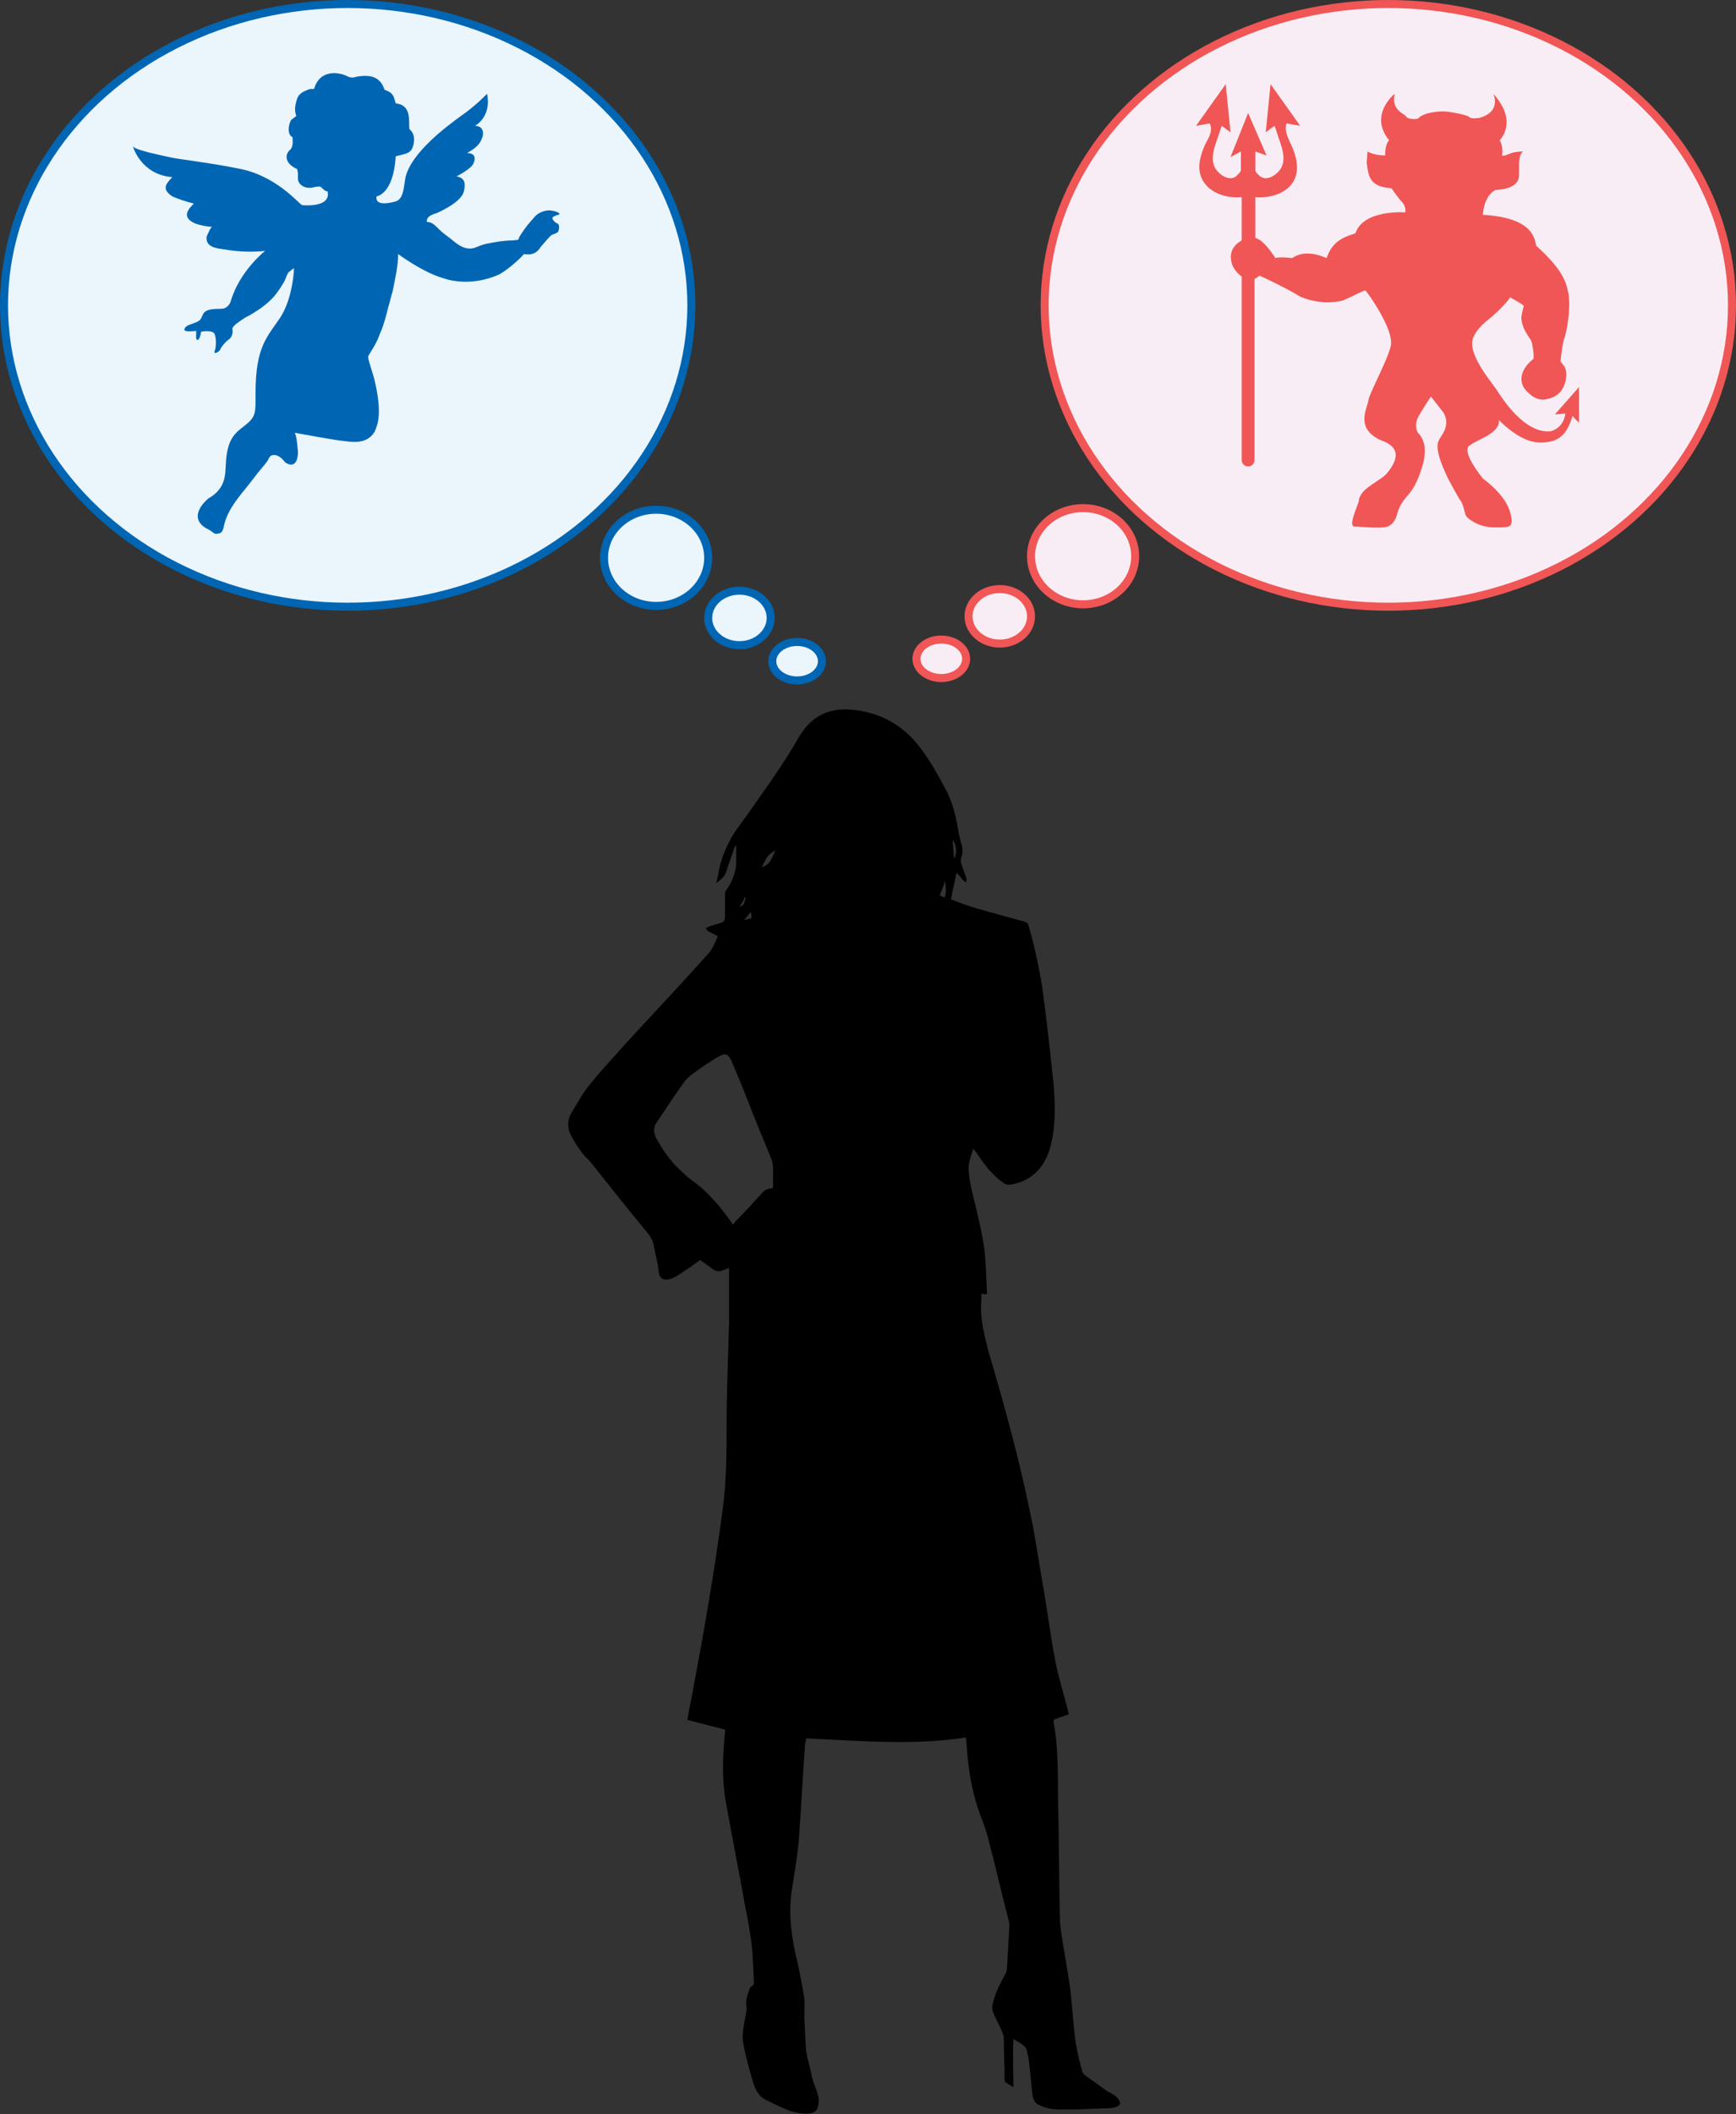
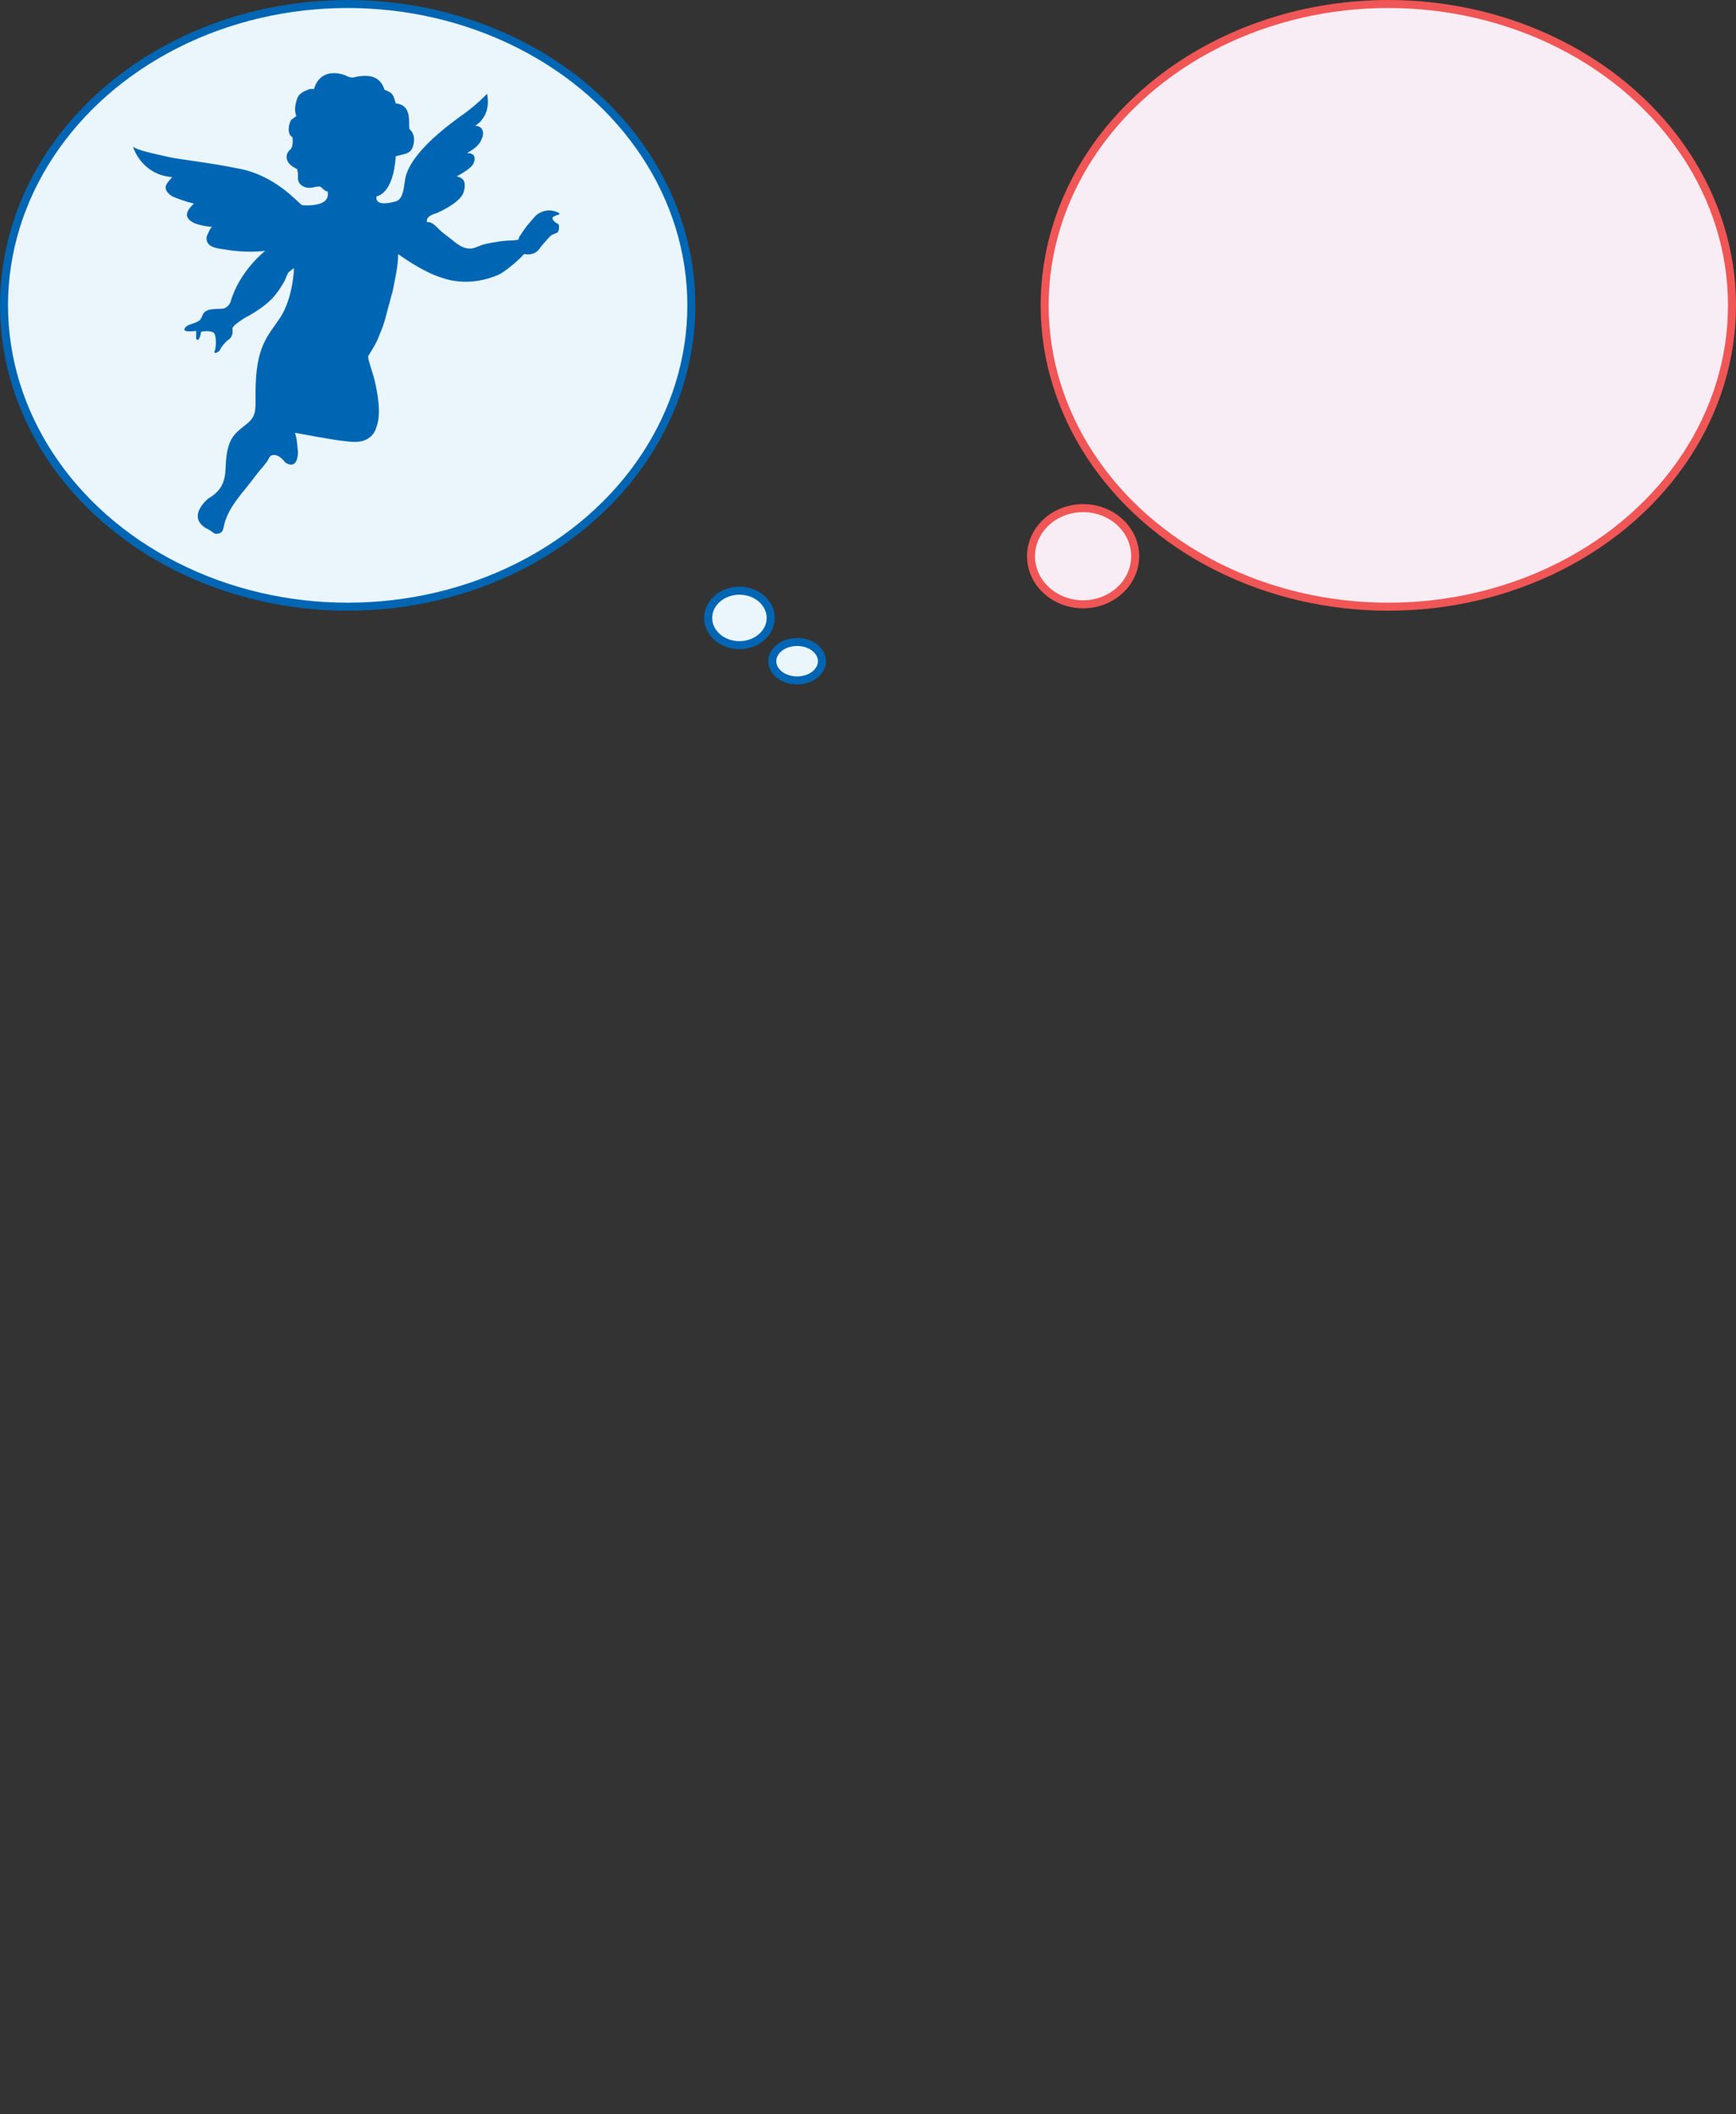
<svg xmlns="http://www.w3.org/2000/svg" version="1.1" id="Layer_1" x="0px" y="0px" viewBox="0 0 216.7 263.8" enable-background="new 0 0 216.7 263.8" xml:space="preserve">
  <rect x="0" y="0" width="216.7" height="263.8" fill="#333333" stroke="none" />
  <g>
    <ellipse fill="#EAF5FC" stroke="#0066B3" stroke-miterlimit="10" cx="43.4" cy="38.1" rx="42.9" ry="37.6" />
  </g>
  <g>
    <ellipse fill="#F8EDF5" stroke="#F05655" stroke-miterlimit="10" cx="173.3" cy="38.1" rx="42.9" ry="37.6" />
  </g>
  <g>
-     <ellipse fill="#EAF5FC" stroke="#0066B3" stroke-miterlimit="10" cx="81.9" cy="69.6" rx="6.5" ry="6" />
-   </g>
+     </g>
  <g>
    <ellipse fill="#EAF5FC" stroke="#0066B3" stroke-miterlimit="10" cx="92.3" cy="77.1" rx="3.9" ry="3.4" />
  </g>
  <g>
    <ellipse fill="#EAF5FC" stroke="#0066B3" stroke-miterlimit="10" cx="99.5" cy="82.5" rx="3.1" ry="2.4" />
  </g>
  <g>
    <ellipse fill="#F8EDF5" stroke="#F05655" stroke-miterlimit="10" cx="135.2" cy="69.4" rx="6.5" ry="6" />
  </g>
  <g>
-     <ellipse fill="#F8EDF5" stroke="#F05655" stroke-miterlimit="10" cx="124.8" cy="76.9" rx="3.9" ry="3.4" />
-   </g>
+     </g>
  <g>
-     <ellipse fill="#F8EDF5" stroke="#F05655" stroke-miterlimit="10" cx="117.5" cy="82.2" rx="3.1" ry="2.4" />
-   </g>
+     </g>
  <g>
-     <path fill="#F05655" d="M197.1,48.3l-3,3.4l1.3-0.1c0,0-0.1,1.7-1.8,2.2c-0.8,0.1-3.4,0.2-6.8-5.2c-1.4-1.9-3.8-4.9-2.8-6.7   c0,0,0.4-1,2-2.2c1.1-0.9,2.3-2.2,2.5-2.6c0.5,0.3,1.7,0.9,1.7,1.1c0,0.1-0.1,0.3-0.1,0.4c-0.1,0.3-0.1,0.6-0.2,0.9   c0,1.1,0.5,1.9,1.1,2.8c0.3,0.4,0.3,1,0.4,1.5c0,0.3,0.1,0.7,0,1c0,0-2.4,1.7-1.1,3.7c0.6,0.7,1.5,1.6,2.8,1.3   c0.9-0.2,1.6-0.6,2-1.4c0.4-0.7,0.7-2.2,0-2.9c0,0-0.2-0.3-0.3-0.4c0-0.1,0.2-2.2,0.5-3c0.2-0.5,0.8-3.3,0.5-5.4   c-0.3-1.6-0.8-3.1-4-6c-0.3-0.5,0.1-3.5-6.7-3.9c0,0,0.1-2.4,1.6-3.1c0,0,2.7,0,2.9-1.6c0.1-1.3-0.2-2.5,0.5-3.2c0,0-1.1,0-1.7,0.3   c-0.5,0.2-0.8,0.3-0.9,0.2c0,0,0.2-1.1-0.3-1.9c0,0,2.4-2.3-0.8-5.8c0,0,1.1,2.2-1.7,3c0,0-1,0.2-1.3-0.1s-2.6-0.7-3.2-0.7   c-0.6,0-2.5,0.1-3.2,0.9c-0.3,0.1-1.3,0.1-1.5-0.3c-0.2-0.3-1.9-0.8-1.4-2.8c0,0-3.3,2.6-0.7,5.8c0,0-0.5,0.4-0.5,1.9   c0,0-1.4,0-2.2-0.5c0,0-0.1,1.3-0.1,1.4c0.1,0.8,0.2,1.7,0.7,2.3c0.6,0.7,1.6,0.8,2.4,0.9c0,0,0.9,1.3,1.3,1.7   c0.4,0.4,0.5,1,0.4,1.3c0,0-5.2-0.4-6.2,2.6c-0.7,0.3-2.8,0.6-3.6,3.1c-1.4-0.6-3-0.9-4.3,0c-1.7-0.2-2.1,0-2.1,0s-1.4-2.3-2.5-2.5   v-5.1l0,0c2.4,0.2,5.2-0.9,5.2-3.7c0-1.1-0.4-2.2-0.9-3.2c-0.3-0.7-0.7-1.5-0.4-2.3l1.7,0.3l-3.7-5.2l-0.6,6l1.1-0.8   c0,0,0.1,0.2,0.5,1.5c0.4,1.1,0.9,2.5,0.4,3.6c-0.4,0.9-1.8,1.9-2.7,1.2c-0.2-0.2-0.5-0.4-0.6-0.7v-2.4l1.4,0.5l-2.3-5.3l-2.2,5.5   l1.3-0.7v2.4c-0.1,0.2-0.4,0.5-0.6,0.7c-0.9,0.7-2.3-0.3-2.7-1.2c-0.5-1.1,0-2.5,0.4-3.6c0.4-1.2,0.5-1.5,0.5-1.5l1.1,0.8l-0.6-6   l-3.7,5.2l1.7-0.3c0.4,0.8,0,1.6-0.4,2.3c-0.5,1-0.9,2.1-0.9,3.2c0.1,2.7,2.8,3.9,5.2,3.7h0.1V30c-0.9,0.5-1.7,1.4-1.2,3   c0.2,0.5,0.6,1.1,1.2,1.5v22.9c0,0.5,0.4,0.8,0.8,0.8c0.5,0,0.8-0.4,0.8-0.8V34.8c0.2-0.1,0.4-0.2,0.6-0.4c0.6,0.2,4.2,2,4.9,2.5   c0.7,0.4,3,1.2,5.5,0.6c1.7-0.7,2.7-1.4,2.9-1.2s3.6,4.9,3.1,6.9s-2.7,5.9-2.8,6.8c-0.1,0.9-1.7,3.4,1.5,4.9   c1.1,0.4,3.3,1.3,0.7,4.3c-1.2,1.1-3.3,1.8-3.4,3.4c-0.6,1.6-1.2,3.1-0.5,3.1s3.3,0.3,4.1,0s1.1-1.1,1.3-1.9   c0.3-0.9,0.8-1.5,1.4-2.2c0.6-0.7,1-1.6,1.3-2.4c0.6-1.6,1.2-3.8-0.2-5.2c0,0-0.6-0.9,0.1-2.1c0.7-1.2,1.5-2.4,1.5-2.4   c0-0.1,1.5,1.9,1.6,2c0.4,0.7,0.4,1.3,0.2,2c-0.2,0.6-0.7,1.1-0.9,1.7c-0.3,1.2,0.7,3.3,1.2,4.4c0,0,1.2,2.3,1.7,3   c0.4,0.7,0.4,1.6,0.7,1.9c0.3,0.3,1.5,1.3,3.4,1.3s2.2,0,2.2-0.9c-0.1-0.9-0.4-2.8-3.6-5.2c-1.2-1.5-2.3-3.3-1.8-4   c0.8-0.6,1-0.6,2.3-1.3c1-0.6,1.6-1.2,1.5-2c0,0,2.4,2.6,4.8,2.8c2.5,0.1,3.6-0.7,4.4-3.3c0.5,0.6,0.8,0.8,0.8,0.8L197.1,48.3z" />
-   </g>
+     </g>
  <g>
    <path fill="#0066B3" d="M47,24.5c0,0,2.1-0.2,2.4-5c1.1-0.3,1.8-0.3,2.1-1.1c0.3-0.8,0.3-1.7-0.4-2.3c-0.1-1,0.3-3-1.7-3.2   c-0.3-1-0.3-1.3-1.4-1.7c-0.4-1.2-1.2-1.9-3-1.7c-1,0.1-0.9,0.4-1.9-0.1c-1-0.4-3.2-0.7-3.9,1.7h-0.3c-0.3,0-0.5,0.1-0.7,0.2   c-0.3,0.1-0.6,0.3-0.8,0.5c-0.3,0.3-0.4,0.8-0.5,1.2c-0.1,0.5-0.1,1,0.1,1.5c0-0.1-0.5,0.4-0.6,0.4c-0.4,0.5-0.6,1.9,0.1,2.2   c0,0,0.2,1.2-0.3,1.6s-0.9,1.6,0.9,2.4c0,0.2,0.1,0.4,0.1,0.6c0,0.5-0.1,0.9,0.3,1.3c0.4,0.4,1,0.5,1.5,0.4c0,0,0.8-0.2,1-0.1   s0.4,0.5,0.9,0.6c0.1,0.5,0,1.1-0.7,1.4c-0.4,0.2-1.2,0.4-2.5,0.3c-0.6-0.4-3.4-3.8-8.1-4.6c-3.4-0.7-7.2-1.1-8.5-1.4   c-1.3-0.3-3.9-0.8-4.5-1.3c0,0,1,3.5,4.9,3.8c-0.6,0.7-1.5,1.4,0,2.4c0.7,0.3,1.8,0.7,2.7,0.9c-0.6,0.6-1.7,1.7,0.2,2.5   c0.9,0.3,1.7,0.4,2.1,0.4c-0.2,0-0.6,1-0.7,1.2c-0.2,1.3,1.2,1.5,2.1,1.6c1.6,0.3,3.6,0.4,5.2,0.2c0,0-3.2,2.5-4.3,6.3   c0,0-0.2,0.7-0.9,0.9c-0.7,0.1-2-0.1-2.5,0.6c-0.4,0.7-0.1,0.9-1.7,1.4c-0.6,0.2-0.9,0.7-0.5,0.8c0.5,0.1,1,0,1.3,0   c0,0.5-0.1,1,0.1,1.1s0.4-0.3,0.5-1c0.4-0.1,1.5-0.2,1.7,0.3s0.2,1.6,0,2.1s0.6,0.1,0.7-0.2s0.6-0.9,1-1.2c0.5-0.3,0.6-0.9,0.5-1.4   c0.1-0.4,0.9-0.9,1.5-1.3c0.3-0.2,0.6-0.3,0.9-0.5c1-0.6,2-1.3,2.8-2.2c0.5-0.6,0.9-1.2,1.3-1.9c0.2-0.4,0.3-0.8,0.5-1.1   c0.1-0.1,0.7-0.6,0.7-0.5c0,0-0.1,3.6-1.7,6.1c-1.6,2.4-3.1,3.6-3.1,9.4c0,2.3,0.1,2.9-1.1,3.9s-2.4,1.5-2.6,4.8   c-0.1,1.4,0.1,3.2-2.2,4.5c-0.7,0.6-2.4,2.4-0.3,3.7c0.9,0.4,1,0.8,1.4,0.7c0.3-0.1,0.7,0.1,0.9-1.2c0.6-2.3,2.4-4,3.8-5.9   c0.5-0.7,1.1-1.3,1.6-2c0.1-0.2,0.3-0.7,0.6-0.7c0,0,0.7-0.3,1.6,0.9c0.6,0.4,1.5,0.6,1.6-1.2c-0.1-1.3-0.2-2.1-0.4-2.5   c0.5,0.1,4.9,0.9,5.9,1s3.1,0.6,4.1-1.2c0.3-0.8,1-2.1-0.1-6.6c-0.7-2.4-0.9-2.6-0.6-3c0.5-0.8,1-1.6,1.3-2.5   c0.5-1.1,0.8-2.3,1.1-3.5c0.2-0.6,0.3-1.2,0.5-1.8c0.3-1.5,0.7-3.2,0.7-4.7c0,0,3.1,2.3,5.6,3c0,0,3.2,1.3,7.1-0.5   c1.2-0.7,2.7-2.1,3-2.5c0.7,0.1,1.5,0.1,2.1-0.9c0.6-0.7,1.2-1.4,1.4-1.5c0.3-0.1,0.5-0.2,0.7-0.3c0.2-0.2,0.3-1,0-1.1   s-0.8-0.6-0.6-0.8c0.3-0.2,0.6-0.3,0.7-0.3c0.2,0,0.3-0.3-0.7-0.5s-1.9,0.3-2.3,0.8s-0.9,0.9-1.9,2.5c-0.1,0.4,0,0.3-0.8,0.4   c-1.1,0-2.2,0.2-3.2,0.4c-0.5,0.1-1,0.3-1.5,0.5c-1.1,0.4-2.1-0.3-2.9-1c-0.5-0.4-1.1-0.8-1.5-1.2c-0.7-0.7-1-1-1.6-1   c0,0-0.3-0.7,1.2-1.1c0.9-0.4,3.1-1.5,3.4-2.7c0.3-1.2,0-1.7-0.9-1.9c0,0,1.8-0.9,2.1-1.6s0.2-1.3-0.8-1.3c0.7-0.4,1.5-0.9,1.8-1.7   c0.4-0.8,0.2-1.7-0.8-1.7c0,0,2.1-1.1,1.5-4c0,0-1.4,1.5-3.3,2.8c-1.5,1.1-6.2,4.5-6.9,7.7c-0.2,1.1-0.2,2.5-1.1,2.9   C48.5,25.4,46.8,25.7,47,24.5z" />
  </g>
  <g>
-     <path d="M101.9,263.3c-0.7,0.8-2.7,0.3-3.5,0c-1-0.4-2-0.9-3-1.4c-0.5-0.3-0.8-0.7-1.1-1.3c-0.4-0.8-1.6-5.4-1.6-6.3   c0-1,0.2-1.9,0.4-2.9c0-0.3,0.1-0.5,0.1-0.8c-0.2-0.9,0.1-1.7,0.4-2.5c0-0.1,0.1-0.2,0.1-0.2c0.5-0.2,0.4-0.5,0.4-0.9   c-0.1-1.5-0.1-3.1-0.3-4.6c-0.2-1.4-0.4-2.7-0.7-4.1c-0.8-4.5-1.7-9-2.5-13.5c-0.5-2.8-0.4-5.7-0.1-8.6c0-0.1,0-0.2,0-0.4   c-1.6-0.4-3.1-0.8-4.7-1.2c0.2-1.3,0.5-2.5,0.7-3.7c1.4-7.5,2.7-14.9,3.7-22.5c0.5-3.6,0.5-7.2,0.5-10.8c0-4.2,0.2-8.3,0.3-12.5   c0-2.3,0-4.5,0-6.9c-0.2,0.1-0.3,0.1-0.5,0.2c-0.6,0.3-1.1,0.3-1.6-0.1c-0.5-0.4-1-0.7-1.5-1.1c-0.1,0.1-0.3,0.2-0.4,0.3   c-0.8,0.6-1.6,1.1-2.5,1.7c-0.2,0.1-0.4,0.2-0.6,0.3c-0.8,0.3-1.6,0.3-1.7-1c-0.1-1-0.4-2.1-0.6-3.1c-0.1-0.6-0.4-1.1-0.8-1.6   c-2.4-2.9-4.7-5.8-7-8.7c-0.3-0.4-0.8-0.8-1.1-1.2c-0.5-0.7-1-1.4-1.4-2.2c-0.5-0.9-0.5-1.9,0-2.8c0.7-1.1,1.3-2.3,2.1-3.3   c1.5-1.9,3.2-3.7,4.8-5.5c3.4-3.7,6.9-7.4,10.3-11.2c0.5-0.6,0.8-1.4,1.1-2.1c-0.4-0.2-0.8-0.4-1.2-0.6c-0.1-0.1-0.2-0.2-0.3-0.4   c0.1-0.1,0.3-0.1,0.4-0.2c0.5-0.2,1.1-0.3,1.6-0.5c0.3-0.1,0.4-0.4,0.4-0.8c0-0.9,0-1.9,0-2.8c0-0.2,0.1-0.4,0.2-0.5   c0.7-1,1.2-2.2,1.2-3.5c0-0.7,0-1.3,0-2.1c-0.1,0.2-0.2,0.3-0.2,0.3c-0.3,1-0.7,1.9-1,2.9c-0.2,0.8-0.7,1.1-1.3,1.6   c0.2-0.7,0.3-1.3,0.4-1.9c0.3-1.3,0.8-2.5,1.4-3.6c0.7-1.3,1.6-2.3,2.4-3.5c2.1-3,4.3-6,6.1-9.2c1.7-2.9,4.1-3.8,7.1-3.4   c3.3,0.4,6,2,8,4.6c1.3,1.7,2.3,3.5,3.3,5.4c0.9,1.7,1.3,3.6,1.6,5.5c0.1,0.4,0.2,0.8,0.3,1.2c0.2,0.6,0.2,1.1,0,1.7   c-0.1,0.3-0.1,0.6,0,0.8c0.2,0.6,0.4,1.1,0.6,1.7c0.1,0.2,0,0.4,0,0.6c-0.2-0.1-0.3-0.2-0.5-0.4c-0.2-0.3-0.4-0.5-0.7-0.8   c-0.2,1.1-0.5,2.2-0.7,3.3c1,0.4,2,0.8,3.1,1.1c2,0.6,4,1.1,6.1,1.7c0.3,0.1,0.4,0.2,0.5,0.5c0.8,2.8,1.4,5.6,1.8,8.4   c0.5,3.7,0.9,7.5,1.3,11.2c0.2,2.4,0.3,4.8-0.2,7.2c-0.3,1.5-0.8,2.8-1.9,3.9c-0.9,0.9-2,1.4-3.2,1.6c-0.4,0.1-0.9-0.1-1.2-0.4   c-0.6-0.4-1.1-1-1.6-1.5c-0.6-0.7-1.1-1.5-1.6-2.2c-0.1-0.1-0.2-0.2-0.3-0.4c-0.3,0.9-0.6,1.7-0.6,2.6c0.1,1.7,0.6,3.4,1,5.1   c0.4,1.7,0.8,3.4,1,5.1c0.2,1.7,0.2,3.5,0.3,5.3c0,0,0,0,0,0.1c-0.2,0-0.4,0-0.7-0.1c0,0.3,0,0.6,0,0.8c-0.2,2.1,0.3,4.1,0.8,6.1   c2,6.8,3.9,13.6,5.3,20.5c0.7,3.2,1.1,6.4,1.7,9.6c0.5,3.1,0.9,6.1,1.5,9.2c0.4,1.9,1,3.8,1.5,5.8c0,0.1,0.1,0.3,0.1,0.5   c-0.6,0.2-1.2,0.4-1.7,0.6c-0.1,0-0.2,0.2-0.2,0.3c0.7,3.6,0.5,7.3,0.6,11c0.1,4.5,0.1,8.9,0.2,13.4c0,1.3,0.3,2.7,0.5,4   c0.3,2,0.7,3.9,0.9,5.9s0.3,3.9,0.6,5.9c0.2,1.2,0.5,2.4,0.8,3.5c0,0.1,0.2,0.3,0.3,0.4c0.8,0.6,1.7,1.2,2.5,1.8   c0.5,0.4,1.3,0.6,1.7,1.2c1,1.4-2,1.1-2.5,1.2c-1,0-1.9,0.1-2.9,0.1c-0.7,0-1.3,0-2,0c-0.9,0-1.8-0.2-2.6-0.6   c-0.4-0.2-0.6-0.6-0.7-1.1c-0.2-1.5-0.3-3.1-0.5-4.6c0-0.3-0.2-0.6-0.2-1c-0.2-0.8-1-1-1.7-1.5c-0.1,2.4,0,3.6,0,6   c-0.4-0.2-0.7-0.4-1-0.6c-0.1-0.1-0.1-0.3-0.1-0.4c0-2-0.1-3-0.1-5c0-0.3-0.1-0.6-0.2-0.9c-0.3-0.7-0.7-1.4-1-2.1   c-0.3-0.6-0.3-1.1-0.1-1.7c0.3-1.2,0.9-2.3,1.5-3.4c0.1-0.2,0.2-0.5,0.2-0.8c0.1-1.7,0.2-3.4,0.3-5.2c0-0.2,0-0.5-0.1-0.7   c-0.9-3.5-1.7-7-2.6-10.4c-0.2-0.8-0.5-1.6-0.8-2.4c-1.1-2.8-1.6-5.7-1.8-8.6c0-0.4-0.1-0.8-0.1-1.2c0,0,0-0.1-0.1-0.2   c-6.6,1-13.2,0.4-19.9,0.1c0,0.2,0,0.4-0.1,0.6c-0.3,4.1-0.5,8.2-0.8,12.3c-0.2,1.9-0.5,3.8-0.8,5.7c-0.5,2.8-0.2,5.5,0.4,8.3   c0.4,1.6,0.7,3.2,1,4.9c0.2,1,0.1,2.1,0.1,3.2c0.1,1.2,0.1,2.5,0.2,3.7c0.1,1.1,0.5,2.2,0.7,3.3c0.2,1.2,1,2.3,0.9,3.5   C102.1,263,102,263.2,101.9,263.3z M91.5,152.8c0.1-0.1,0.2-0.3,0.3-0.4c1.1-1.1,2.1-2.2,3.2-3.4c0.3-0.4,0.7-0.7,1.2-0.7   c0.3,0,0.3-0.2,0.3-0.4c0-0.8,0-1.6,0-2.3c0-0.2-0.1-0.5-0.1-0.7c-0.7-1.8-1.5-3.6-2.2-5.4c-0.9-2.3-1.8-4.6-2.8-6.9   c-0.5-1.2-0.8-1.3-2-0.6c-0.8,0.5-1.6,1-2.4,1.6c-0.7,0.5-1.4,1-1.8,1.7c-1.1,1.5-2.1,3.1-3.2,4.7c-0.5,0.7-0.4,1.3-0.1,2   c0.8,1.4,1.7,2.8,2.9,3.9c0.6,0.6,1.3,1.2,2,1.7c1.1,0.8,2,1.8,2.9,2.8C90.3,151.2,90.9,151.9,91.5,152.8z M95.1,108.2   c1.1-0.3,1.3-1.3,1.7-2.1C95.9,106.6,95.7,106.9,95.1,108.2z M117.3,111.7c0.2,0.1,0.4,0.2,0.6,0.3c0.3-0.7,0.1-1.4,0.1-2.1   C117.8,110.4,117.6,111,117.3,111.7z M119.1,107.1c0.4-0.5,0.3-1.8-0.2-2.3C119,105.6,119,106.4,119.1,107.1z M93.7,113.8   c-0.3,0.4-0.5,0.6-0.8,1c0.4-0.1,0.6-0.2,0.9-0.2C93.8,114.3,93.8,114.1,93.7,113.8z M92.3,113.1c0.7-0.1,0.6-0.6,0.8-1.1   c0,0-0.1,0-0.1-0.1C92.8,112.4,92.6,112.7,92.3,113.1z" />
-   </g>
+     </g>
</svg>